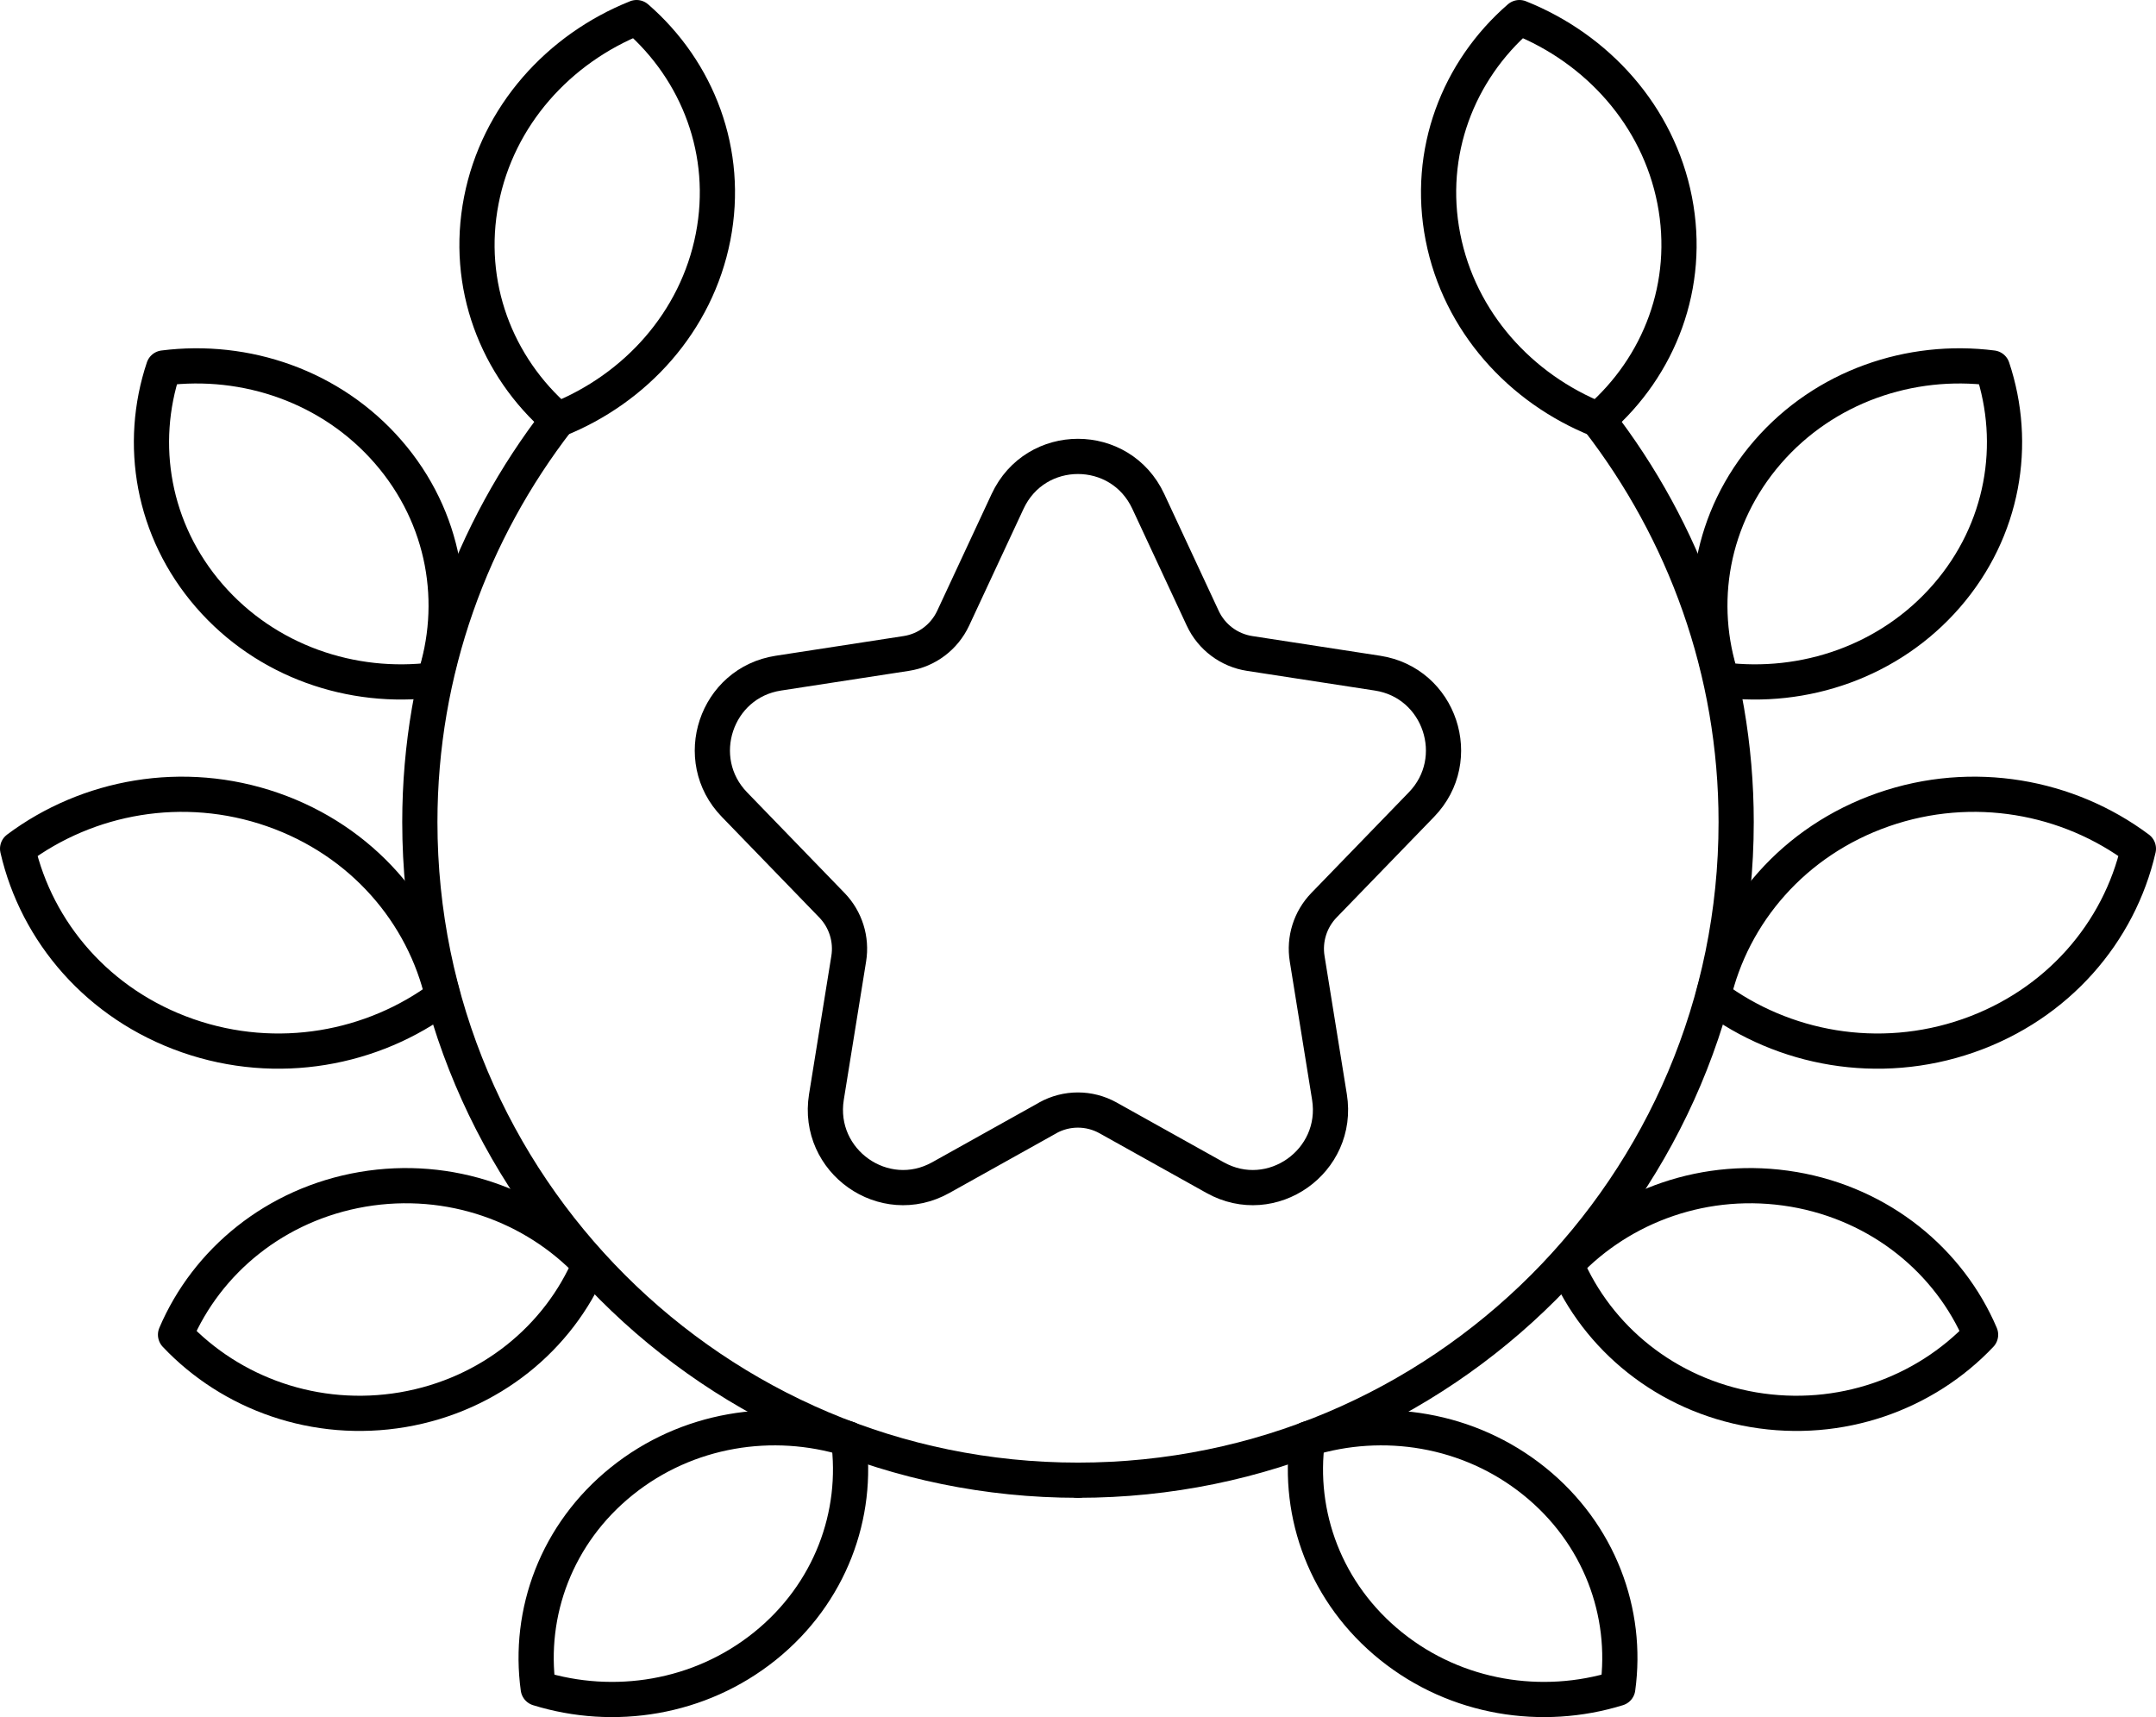
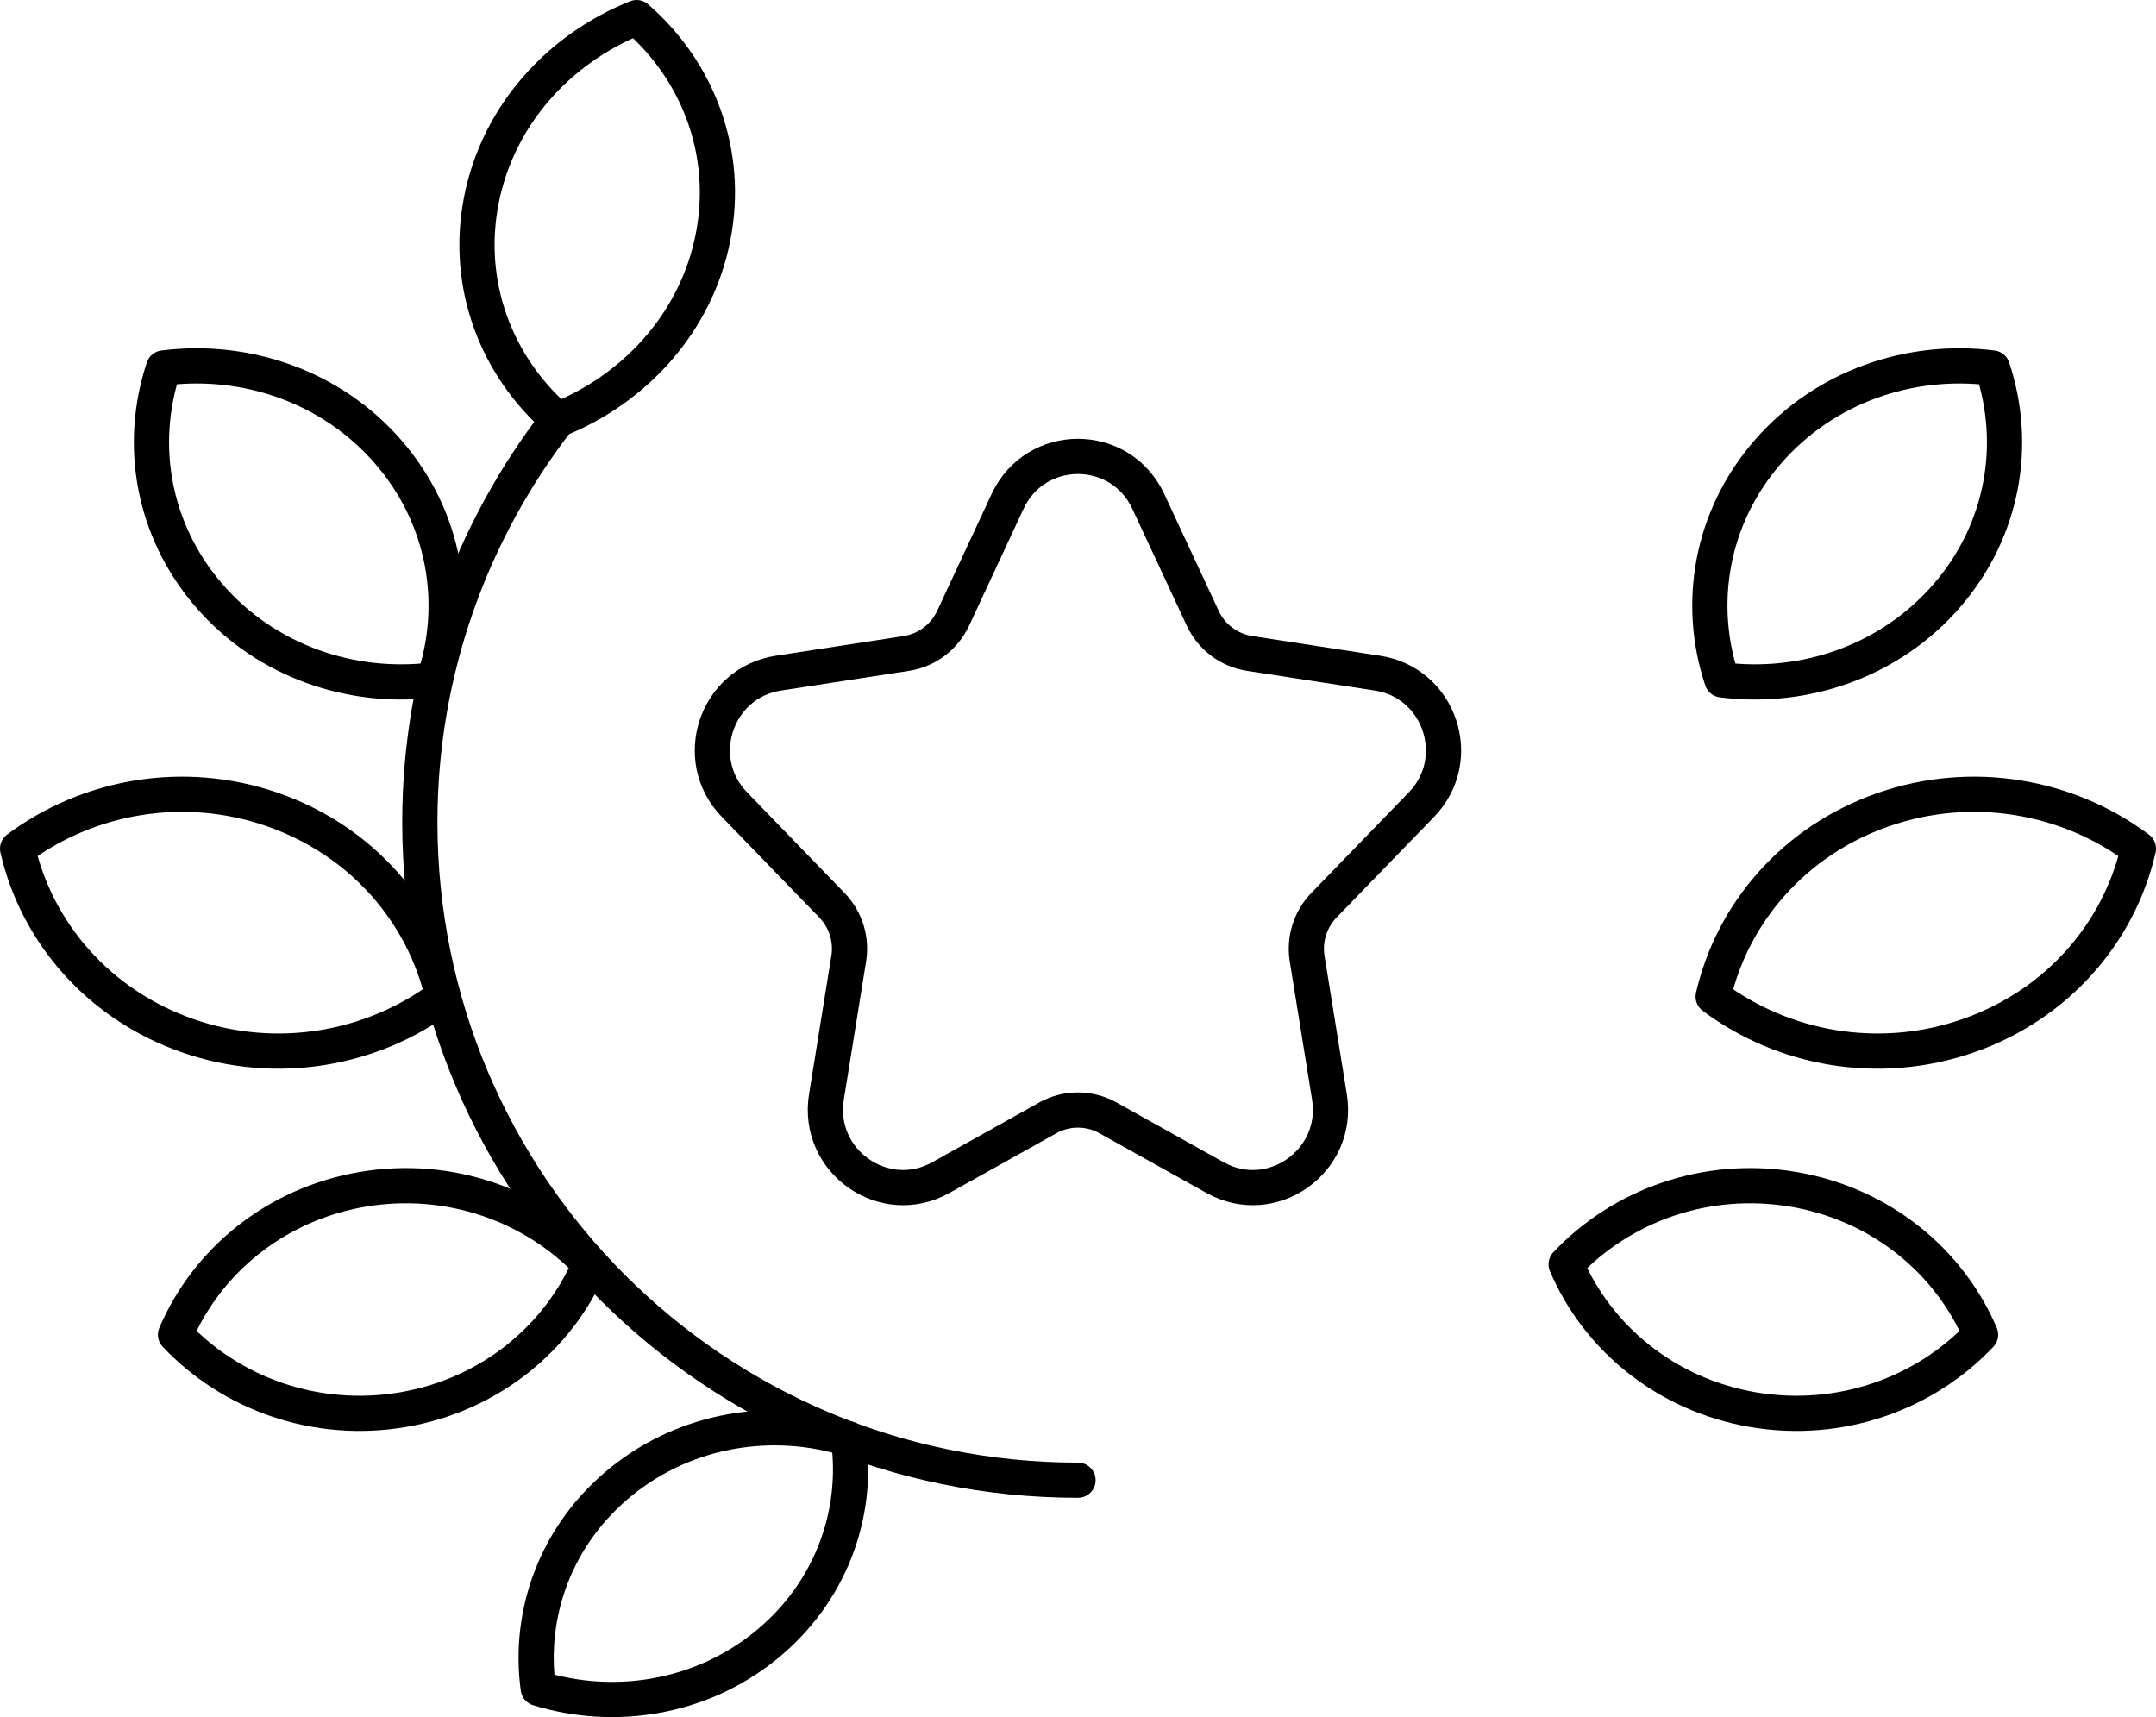
<svg xmlns="http://www.w3.org/2000/svg" id="Layer_1" data-name="Layer 1" width="183.74" height="146.34" viewBox="0 0 183.74 146.34">
  <defs>
    <style>
      .cls-1 {
        stroke-linecap: round;
      }

      .cls-1, .cls-2 {
        fill: none;
        stroke: #000;
        stroke-linejoin: round;
        stroke-width: 3px;
      }
    </style>
  </defs>
  <g>
-     <path class="cls-1" d="M142.72,17.07c-1.41-7.22-6.6-12.92-13.23-15.57-5.22,4.53-7.93,11.48-6.52,18.7,1.41,7.22,6.6,12.92,13.23,15.57,5.22-4.53,7.93-11.48,6.52-18.7Z" />
    <path class="cls-1" d="M146.75,57.94c6.99.89,14.29-1.56,19.15-7.16,4.86-5.6,6.06-12.95,3.9-19.42-6.99-.89-14.29,1.56-19.15,7.16-4.86,5.6-6.06,12.95-3.9,19.42Z" />
    <path class="cls-1" d="M160.5,69c-7.63,2.66-12.87,8.83-14.5,15.94,5.97,4.46,14.1,5.99,21.74,3.33,7.63-2.66,12.87-8.83,14.5-15.94-5.97-4.46-14.1-5.99-21.74-3.33Z" />
    <path class="cls-1" d="M152.84,101.36c-7.44-1.26-14.64,1.38-19.37,6.39,2.67,6.26,8.5,11.12,15.94,12.39,7.44,1.26,14.64-1.38,19.38-6.39-2.67-6.26-8.5-11.12-15.94-12.39Z" />
-     <path class="cls-1" d="M130.75,126.23c-5.57-4.48-12.89-5.59-19.32-3.6-.89,6.45,1.55,13.18,7.12,17.66,5.57,4.48,12.89,5.59,19.32,3.6.89-6.45-1.55-13.18-7.12-17.66Z" />
-     <path class="cls-1" d="M91.87,126.15c30.98,0,56.09-25.11,56.09-56.09,0-12.92-4.42-24.79-11.76-34.28" />
  </g>
  <g>
    <path class="cls-1" d="M41.02,17.07c1.41-7.22,6.6-12.92,13.23-15.57,5.22,4.53,7.93,11.48,6.52,18.7-1.41,7.22-6.6,12.92-13.23,15.57-5.22-4.53-7.93-11.48-6.52-18.7Z" />
    <path class="cls-1" d="M36.99,57.94c-6.99.89-14.29-1.56-19.15-7.16-4.86-5.6-6.06-12.95-3.9-19.42,6.99-.89,14.29,1.56,19.15,7.16,4.86,5.6,6.06,12.95,3.9,19.42Z" />
    <path class="cls-1" d="M23.24,69c7.63,2.66,12.87,8.83,14.5,15.94-5.97,4.46-14.1,5.99-21.74,3.33-7.63-2.66-12.87-8.83-14.5-15.94,5.97-4.46,14.1-5.99,21.74-3.33Z" />
    <path class="cls-1" d="M30.9,101.36c7.44-1.26,14.64,1.38,19.37,6.39-2.67,6.26-8.5,11.12-15.94,12.39-7.44,1.26-14.64-1.38-19.37-6.39,2.67-6.26,8.5-11.12,15.94-12.39Z" />
    <path class="cls-1" d="M52.99,126.23c5.57-4.48,12.89-5.59,19.32-3.6.89,6.45-1.55,13.18-7.12,17.66-5.57,4.48-12.89,5.59-19.32,3.6-.89-6.45,1.55-13.18,7.12-17.66Z" />
    <path class="cls-1" d="M91.87,126.15c-30.98,0-56.09-25.11-56.09-56.09,0-12.92,4.42-24.79,11.76-34.28" />
  </g>
  <path class="cls-2" d="M89.3,95.27l-9.12,5.09c-4.83,2.7-10.63-1.39-9.75-6.87l1.9-11.78c.27-1.66-.26-3.35-1.43-4.56l-8.31-8.58c-3.75-3.87-1.58-10.38,3.74-11.2l10.91-1.68c1.75-.27,3.24-1.4,3.99-3l4.64-9.96c2.38-5.11,9.61-5.11,11.99,0l4.64,9.96c.75,1.61,2.25,2.73,3.99,3l10.91,1.68c5.32.82,7.49,7.33,3.74,11.2l-8.31,8.58c-1.17,1.21-1.7,2.9-1.43,4.56l1.9,11.78c.88,5.48-4.92,9.57-9.75,6.87l-9.12-5.09c-1.6-.89-3.54-.89-5.14,0Z" />
</svg>